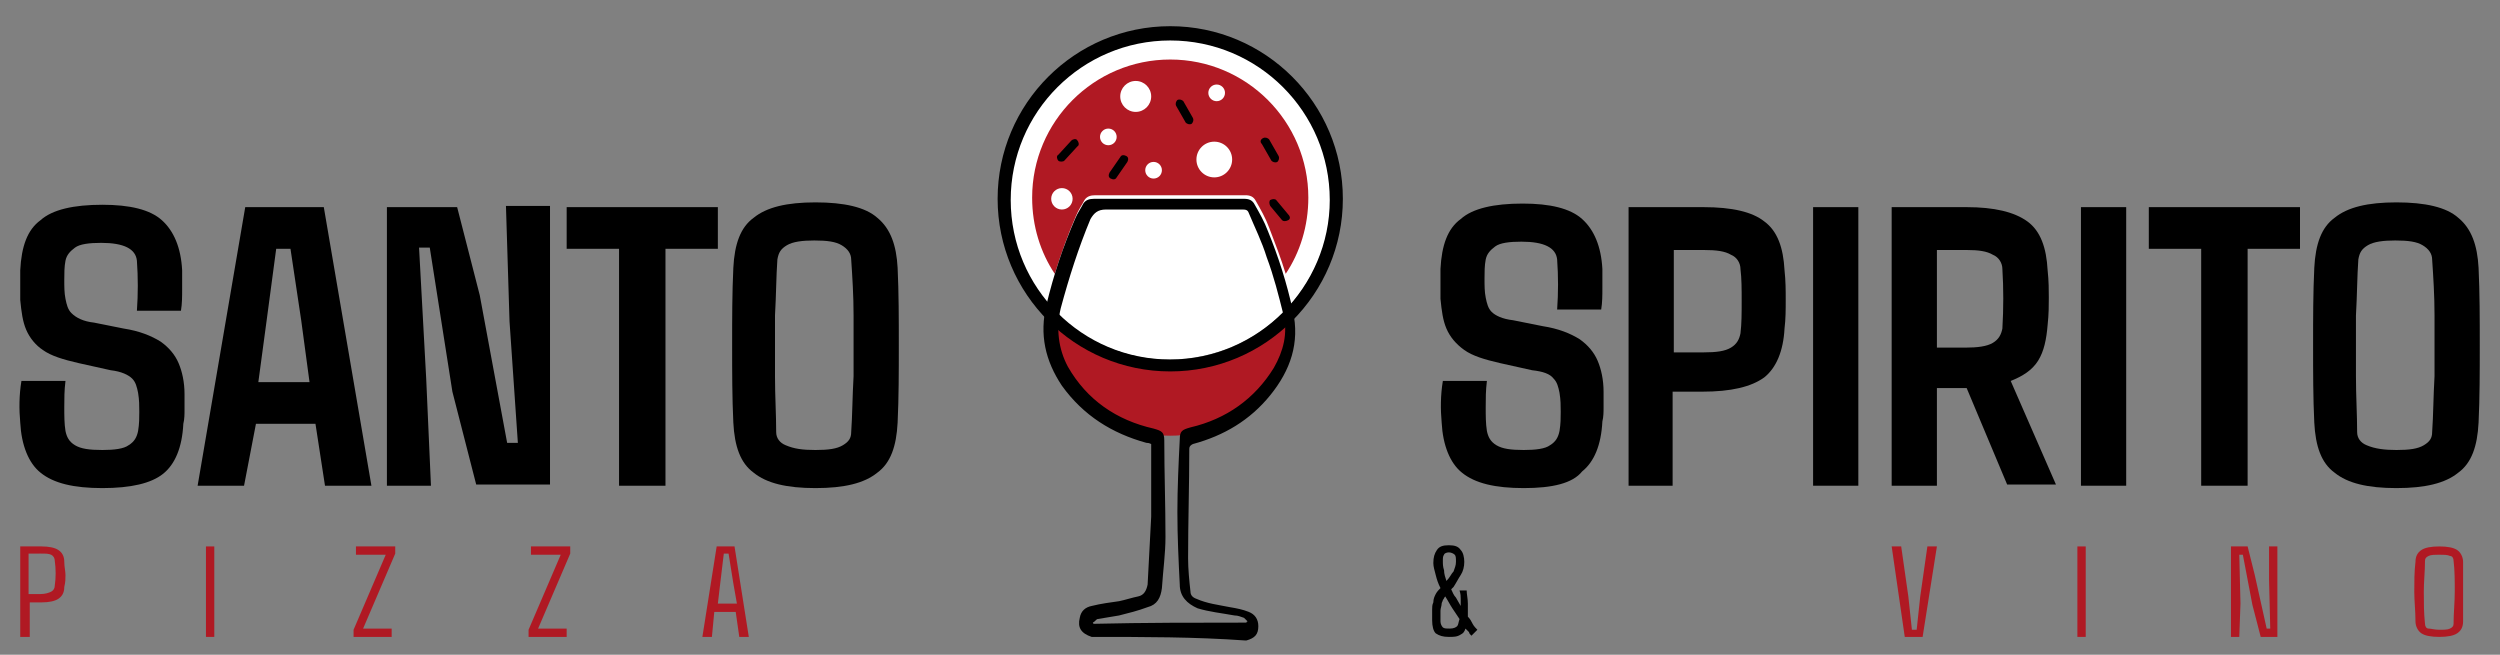
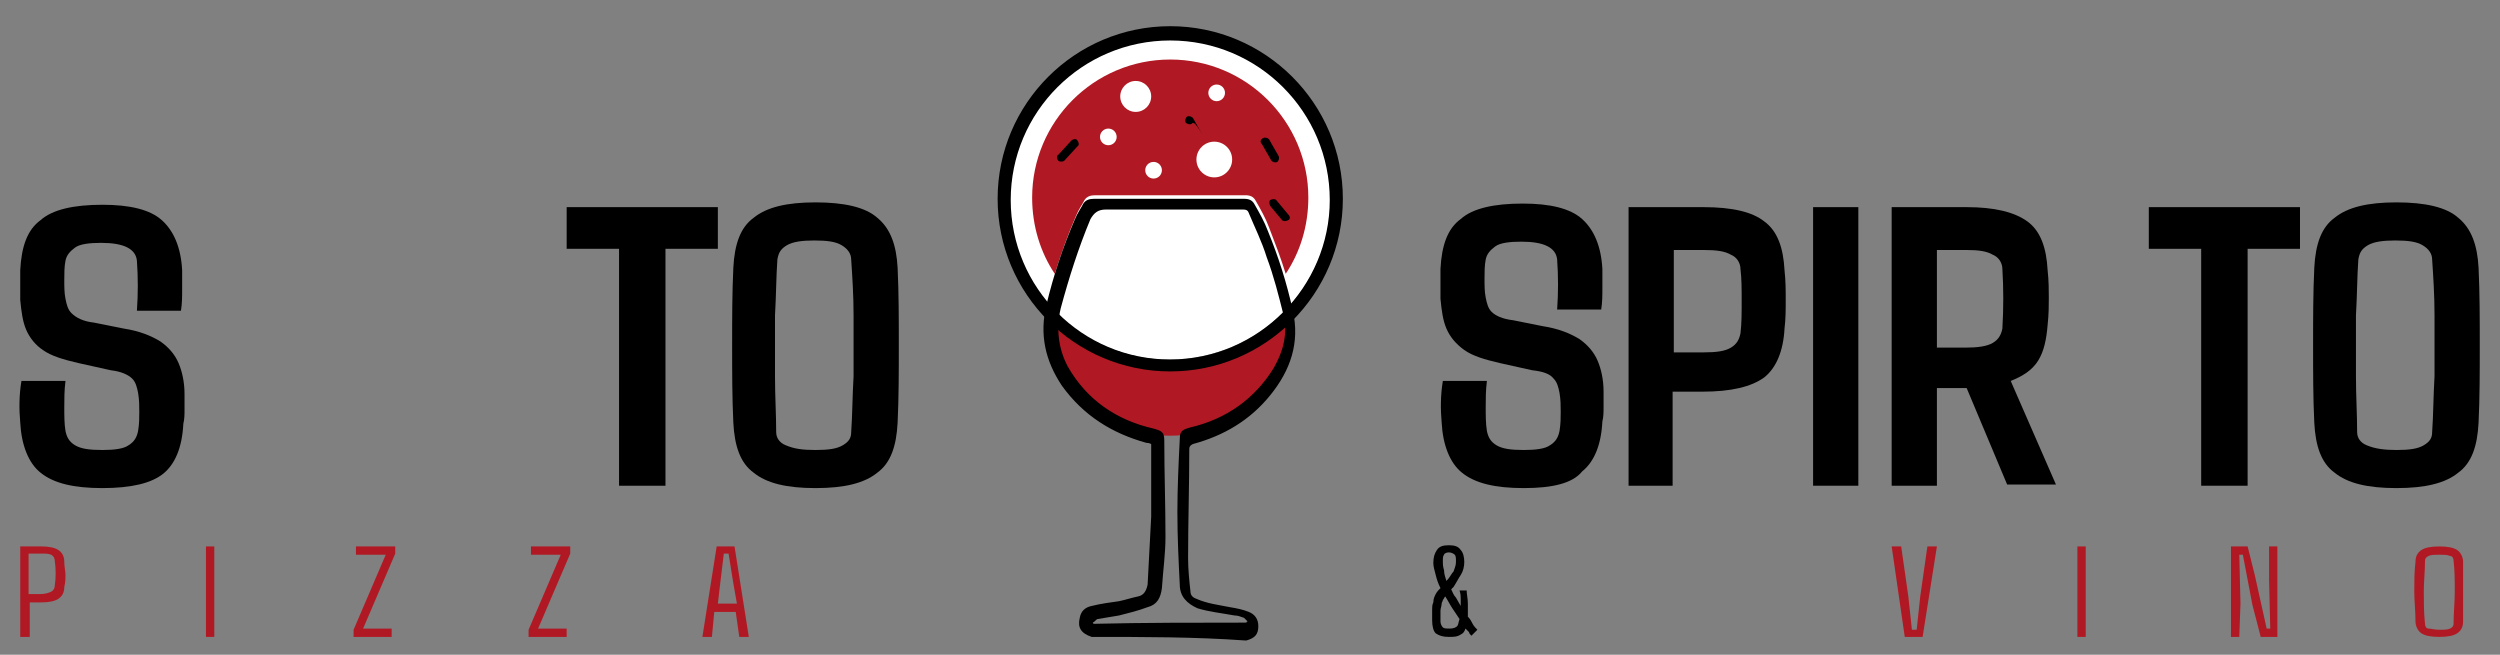
<svg xmlns="http://www.w3.org/2000/svg" version="1.1" id="Livello_1" x="0px" y="0px" width="210px" height="55px" viewBox="0 0 210 55" style="enable-background:new 0 0 210 55;" xml:space="preserve">
  <rect x="0" y="0" width="210" height="55" fill="#808080" stroke="none" />
  <style type="text/css">
	.st0{fill:#B01923;}
	.st1{fill:#FFFFFF;}
</style>
  <g>
    <g>
      <path d="M8.6,41c-2.4,0-4.1-0.4-5.2-1.3c-1-0.8-1.6-2.3-1.7-4.2c-0.1-1.1-0.1-2.3,0.1-3.5h3.7c-0.1,0.8-0.1,1.5-0.1,2.2    c0,0.7,0,1.4,0.1,2c0.1,0.5,0.3,0.9,0.8,1.2c0.5,0.3,1.2,0.4,2.3,0.4c1,0,1.8-0.1,2.2-0.4c0.5-0.3,0.7-0.7,0.8-1.2    c0.1-0.6,0.1-1.1,0.1-1.6c0-0.5,0-1-0.1-1.6c-0.1-0.5-0.2-0.9-0.5-1.2s-0.9-0.6-1.8-0.7l-2.7-0.6c-1.3-0.3-2.3-0.6-3-1.1    C3,29,2.5,28.4,2.2,27.7c-0.3-0.7-0.4-1.5-0.5-2.5c0-0.5,0-0.9,0-1.3c0-0.4,0-0.8,0-1.2c0.1-2,0.6-3.4,1.7-4.2    c1-0.9,2.8-1.3,5.2-1.3c2.3,0,4,0.4,5,1.3c1,0.9,1.6,2.3,1.7,4.2c0,0.4,0,1,0,1.6c0,0.6,0,1.2-0.1,1.8h-3.7c0.1-1.4,0.1-2.8,0-4.2    c-0.1-1-1.1-1.5-3-1.5c-1,0-1.8,0.1-2.2,0.4s-0.7,0.6-0.8,1.1c-0.1,0.5-0.1,1.1-0.1,1.6c0,0.6,0,1.1,0.1,1.6    c0.1,0.5,0.2,0.9,0.5,1.2C6.4,26.7,7,27,7.9,27.1l2.5,0.5c1.3,0.2,2.3,0.6,3.1,1.1c0.7,0.5,1.2,1.1,1.5,1.8    c0.3,0.7,0.5,1.6,0.5,2.6c0,0.4,0,0.9,0,1.3c0,0.4,0,0.8-0.1,1.2c-0.1,2-0.7,3.4-1.7,4.2C12.7,40.6,11,41,8.6,41z" />
-       <path d="M20.5,40.8h-3.9l4-23.4h6.6l4,23.4h-3.9l-0.8-5.2h-5L20.5,40.8z M22.4,26.9l-0.7,5.2h4.3l-0.7-5.2l-0.9-6h-1.2L22.4,26.9z    " />
-       <path d="M36.2,40.8h-3.7V17.4h5.9l1.9,7.4l2.3,12.4h0.9l-0.7-10.2l-0.3-9.7h3.7v23.4h-6.2l-2-7.8l-1.9-12.1h-0.9l0.6,11L36.2,40.8    z" />
      <path d="M55.8,40.8H52V20.9h-4.4v-3.5h12.7v3.5h-4.4V40.8z" />
      <path d="M68.5,41c-2.4,0-4.1-0.4-5.2-1.3c-1.1-0.8-1.6-2.2-1.7-4.2c-0.1-2.1-0.1-4.2-0.1-6.5s0-4.4,0.1-6.5c0.1-2,0.6-3.4,1.7-4.2    c1.1-0.9,2.8-1.3,5.2-1.3c2.4,0,4.2,0.4,5.2,1.3c1.1,0.9,1.6,2.3,1.7,4.2c0.1,2.1,0.1,4.3,0.1,6.5c0,2.2,0,4.4-0.1,6.5    c-0.1,2-0.6,3.4-1.7,4.2C72.6,40.6,70.9,41,68.5,41z M68.5,37.8c1.1,0,1.8-0.1,2.3-0.4c0.5-0.3,0.7-0.6,0.7-1.1    c0.1-1.4,0.1-3,0.2-4.7c0-1.7,0-3.4,0-5.1c0-1.7-0.1-3.2-0.2-4.7c0-0.5-0.3-0.9-0.8-1.2c-0.5-0.3-1.2-0.4-2.3-0.4    c-1,0-1.8,0.1-2.3,0.4c-0.5,0.3-0.7,0.6-0.8,1.2c-0.1,1.4-0.1,3-0.2,4.7c0,1.7,0,3.4,0,5.1c0,1.7,0.1,3.2,0.1,4.7    c0,0.5,0.3,0.9,0.8,1.1C66.7,37.7,67.4,37.8,68.5,37.8z" />
    </g>
    <g>
      <path class="st0" d="M2.4,53.5H1.7v-7.6h1.8c0.6,0,1.1,0.1,1.4,0.3c0.3,0.2,0.5,0.5,0.5,1c0,0.4,0.1,0.8,0.1,1.1s0,0.6-0.1,1    c0,0.5-0.2,0.8-0.5,1c-0.3,0.2-0.8,0.3-1.4,0.3h-1V53.5z M2.4,46.5v3.4h1c0.4,0,0.7-0.1,0.9-0.2c0.2-0.1,0.3-0.3,0.3-0.5    c0.1-0.7,0.1-1.4,0-2.1c0-0.2-0.1-0.4-0.3-0.5c-0.2-0.1-0.5-0.1-0.9-0.1H2.4z" />
      <path class="st0" d="M18,53.5h-0.7v-7.6H18V53.5z" />
      <path class="st0" d="M32.9,53.5h-3.2v-0.6l2.7-6.3h-2.5v-0.7h3.3v0.6l-2.7,6.3h2.4V53.5z" />
      <path class="st0" d="M47.6,53.5h-3.2v-0.6l2.7-6.3h-2.5v-0.7h3.3v0.6l-2.7,6.3h2.4V53.5z" />
      <path class="st0" d="M59.8,53.5h-0.8l1.2-7.6h1.5l1.2,7.6h-0.8l-0.3-2.1h-1.8L59.8,53.5z M60.5,49l-0.2,1.7h1.6L61.6,49l-0.4-2.5    h-0.4L60.5,49z" />
    </g>
    <path d="M121.7,53.5c-0.5,0-0.8-0.1-1.1-0.3c-0.2-0.2-0.3-0.6-0.3-1.1c0-0.4,0-0.7,0-0.9c0-0.2,0-0.4,0.1-0.6   c0-0.3,0.1-0.5,0.2-0.7c0.1-0.2,0.3-0.4,0.4-0.5c-0.2-0.4-0.3-0.7-0.4-1.1c-0.1-0.4-0.2-0.7-0.2-1c0-0.5,0.1-0.8,0.3-1.1   c0.2-0.3,0.5-0.4,1-0.4c0.5,0,0.8,0.1,1,0.4c0.2,0.2,0.3,0.6,0.3,1c0,0.4-0.1,0.8-0.3,1.1c-0.2,0.3-0.4,0.7-0.6,1   c0,0-0.1,0.1-0.1,0.1c0,0-0.1,0.1-0.1,0.1c0.1,0.2,0.2,0.5,0.4,0.7c0.1,0.2,0.3,0.5,0.4,0.7c0-0.2,0-0.4,0-0.6c0-0.2,0-0.4-0.1-0.7   l0.6,0c0,0.3,0.1,0.7,0.1,1.1c0,0.4,0,0.8,0,1.1c0.2,0.2,0.3,0.4,0.4,0.6c0.1,0.2,0.3,0.4,0.4,0.5l-0.5,0.5   c-0.1-0.1-0.2-0.2-0.2-0.3c-0.1-0.1-0.2-0.2-0.3-0.3c-0.1,0.3-0.2,0.4-0.4,0.5C122.4,53.5,122.1,53.5,121.7,53.5z M121.8,52.8   c0.3,0,0.5-0.1,0.6-0.2c0.1-0.1,0.1-0.3,0.2-0.6c-0.2-0.3-0.4-0.6-0.6-0.9c-0.2-0.3-0.4-0.7-0.6-1c-0.1,0.1-0.1,0.2-0.2,0.3   c0,0.1-0.1,0.2-0.1,0.3c0,0.2-0.1,0.4-0.1,0.6c0,0.2,0,0.5,0,0.9c0,0.2,0.1,0.4,0.2,0.5C121.3,52.8,121.5,52.8,121.8,52.8z    M121.5,48.8c0.3-0.3,0.4-0.6,0.6-0.8c0.1-0.3,0.2-0.5,0.2-0.8c0-0.3,0-0.5-0.1-0.6c-0.1-0.1-0.3-0.2-0.5-0.2   c-0.2,0-0.4,0.1-0.4,0.2c-0.1,0.1-0.1,0.3-0.1,0.5c0,0.3,0,0.5,0.1,0.8C121.3,48.2,121.4,48.5,121.5,48.8z" />
    <g>
      <path class="st0" d="M161.5,53.5H160l-1.1-7.6h0.8l0.6,4.2l0.3,2.8h0.4l0.3-2.8l0.6-4.2h0.8L161.5,53.5z" />
      <path class="st0" d="M175.2,53.5h-0.7v-7.6h0.7V53.5z" />
      <path class="st0" d="M188.1,53.5h-0.7v-7.6h1.4l0.6,2.4l1,4.5h0.3l-0.1-4.1l0-2.8h0.7v7.6h-1.4l-0.7-2.7l-0.8-4.2h-0.3l0.1,4.1    L188.1,53.5z" />
      <path class="st0" d="M204.9,53.5c-0.7,0-1.2-0.1-1.5-0.3c-0.3-0.2-0.5-0.6-0.5-1c0-0.9-0.1-1.7-0.1-2.5s0-1.7,0.1-2.5    c0-0.5,0.2-0.8,0.5-1c0.3-0.2,0.8-0.3,1.5-0.3c0.7,0,1.2,0.1,1.5,0.3c0.3,0.2,0.5,0.6,0.5,1c0,0.9,0,1.7,0,2.5s0,1.7,0,2.5    c0,0.5-0.2,0.8-0.5,1C206.1,53.4,205.6,53.5,204.9,53.5z M204.9,52.9c0.4,0,0.7,0,0.9-0.1c0.2-0.1,0.3-0.2,0.3-0.4    c0-0.9,0.1-1.8,0.1-2.7c0-0.9,0-1.8-0.1-2.6c0-0.2-0.1-0.4-0.3-0.4c-0.2-0.1-0.5-0.1-0.9-0.1c-0.4,0-0.7,0-0.9,0.1    c-0.2,0.1-0.3,0.2-0.3,0.4c0,0.9-0.1,1.7-0.1,2.6c0,0.9,0,1.8,0.1,2.7c0,0.2,0.1,0.4,0.3,0.4C204.2,52.8,204.5,52.9,204.9,52.9z" />
    </g>
    <g>
      <g>
        <path d="M128,41c-2.4,0-4.1-0.4-5.2-1.3c-1-0.8-1.6-2.3-1.7-4.2c-0.1-1.1-0.1-2.3,0.1-3.5h3.7c-0.1,0.8-0.1,1.5-0.1,2.2     c0,0.7,0,1.4,0.1,2c0.1,0.5,0.3,0.9,0.8,1.2c0.5,0.3,1.2,0.4,2.3,0.4c1,0,1.8-0.1,2.2-0.4c0.5-0.3,0.7-0.7,0.8-1.2     c0.1-0.6,0.1-1.1,0.1-1.6c0-0.5,0-1-0.1-1.6c-0.1-0.5-0.2-0.9-0.5-1.2c-0.3-0.4-0.9-0.6-1.8-0.7l-2.7-0.6c-1.3-0.3-2.3-0.6-3-1.1     c-0.7-0.5-1.2-1.1-1.5-1.8c-0.3-0.7-0.4-1.5-0.5-2.5c0-0.5,0-0.9,0-1.3c0-0.4,0-0.8,0-1.2c0.1-2,0.6-3.4,1.7-4.2     c1-0.9,2.8-1.3,5.2-1.3c2.3,0,4,0.4,5,1.3c1,0.9,1.6,2.3,1.7,4.2c0,0.4,0,1,0,1.6c0,0.6,0,1.2-0.1,1.8h-3.7     c0.1-1.4,0.1-2.8,0-4.2c-0.1-1-1.1-1.5-3-1.5c-1,0-1.8,0.1-2.2,0.4s-0.7,0.6-0.8,1.1c-0.1,0.5-0.1,1.1-0.1,1.6     c0,0.6,0,1.1,0.1,1.6c0.1,0.5,0.2,0.9,0.5,1.2s0.9,0.6,1.8,0.7l2.5,0.5c1.3,0.2,2.3,0.6,3.1,1.1c0.7,0.5,1.2,1.1,1.5,1.8     c0.3,0.7,0.5,1.6,0.5,2.6c0,0.4,0,0.9,0,1.3c0,0.4,0,0.8-0.1,1.2c-0.1,2-0.7,3.4-1.7,4.2C132.1,40.6,130.4,41,128,41z" />
        <path d="M140.6,40.8h-3.8V17.4h6.3c2.4,0,4.1,0.4,5.1,1.2c1.1,0.8,1.6,2.2,1.7,4.1c0.1,0.9,0.1,1.7,0.1,2.5c0,0.8,0,1.6-0.1,2.4     c-0.1,1.9-0.7,3.3-1.7,4.1c-1.1,0.8-2.8,1.2-5.2,1.2h-2.5V40.8z M140.6,20.9v8.7h2.5c1.1,0,1.8-0.1,2.3-0.4     c0.5-0.3,0.7-0.7,0.8-1.2c0.1-0.8,0.1-1.7,0.1-2.7c0-1,0-1.9-0.1-2.7c0-0.5-0.3-1-0.8-1.2c-0.5-0.3-1.2-0.4-2.3-0.4H140.6z" />
        <path d="M156.1,40.8h-3.8V17.4h3.8V40.8z" />
        <path d="M162.7,40.8h-3.8V17.4h6.3c2.3,0,4,0.4,5.1,1.2c1.1,0.8,1.6,2.2,1.7,4.1c0.1,0.9,0.1,1.7,0.1,2.3c0,0.6,0,1.4-0.1,2.3     c-0.1,1.2-0.3,2.2-0.8,3c-0.5,0.8-1.3,1.3-2.3,1.7l3.8,8.7h-4.1l-3.4-8.1h-2.5V40.8z M162.7,20.9v8.3h2.4c1,0,1.8-0.1,2.3-0.4     c0.5-0.3,0.7-0.7,0.8-1.2c0.1-1.7,0.1-3.4,0-5c0-0.5-0.3-1-0.8-1.2c-0.5-0.3-1.2-0.4-2.2-0.4H162.7z" />
-         <path d="M178.6,40.8h-3.8V17.4h3.8V40.8z" />
        <path d="M188.7,40.8h-3.8V20.9h-4.4v-3.5h12.7v3.5h-4.4V40.8z" />
        <path d="M201.3,41c-2.4,0-4.1-0.4-5.2-1.3c-1.1-0.8-1.6-2.2-1.7-4.2c-0.1-2.1-0.1-4.2-0.1-6.5s0-4.4,0.1-6.5     c0.1-2,0.6-3.4,1.7-4.2c1.1-0.9,2.8-1.3,5.2-1.3c2.4,0,4.2,0.4,5.2,1.3c1.1,0.9,1.6,2.3,1.7,4.2c0.1,2.1,0.1,4.3,0.1,6.5     c0,2.2,0,4.4-0.1,6.5c-0.1,2-0.6,3.4-1.7,4.2C205.4,40.6,203.7,41,201.3,41z M201.3,37.8c1.1,0,1.8-0.1,2.3-0.4     c0.5-0.3,0.7-0.6,0.7-1.1c0.1-1.4,0.1-3,0.2-4.7c0-1.7,0-3.4,0-5.1c0-1.7-0.1-3.2-0.2-4.7c0-0.5-0.3-0.9-0.8-1.2     c-0.5-0.3-1.2-0.4-2.3-0.4c-1,0-1.8,0.1-2.3,0.4c-0.5,0.3-0.7,0.6-0.8,1.2c-0.1,1.4-0.1,3-0.2,4.7c0,1.7,0,3.4,0,5.1     c0,1.7,0.1,3.2,0.1,4.7c0,0.5,0.3,0.9,0.8,1.1C199.5,37.7,200.3,37.8,201.3,37.8z" />
      </g>
    </g>
    <g>
      <circle class="st1" cx="98.2" cy="16.6" r="13.6" />
      <g>
        <g>
          <path class="st0" d="M90.4,18.1c0.2-0.5,0.5-0.9,0.7-1.3c0.2-0.3,0.5-0.4,0.9-0.4c4.2,0,8.4,0,12.6,0c0.4,0,0.7,0.1,0.9,0.5      c0.4,0.7,0.8,1.4,1.1,2.2c0.5,1.3,1,2.6,1.4,3.9c1.2-1.8,1.9-4,1.9-6.4c0-6.4-5.2-11.6-11.6-11.6c-6.4,0-11.6,5.2-11.6,11.6      c0,2.4,0.7,4.6,1.9,6.4C89.1,21.4,89.7,19.7,90.4,18.1z" />
        </g>
        <g>
          <path class="st0" d="M98.3,31c-4.1,0-7.5-1.4-10-4.4c0.2,5.9,4.4,10,10,10c5.5,0,9.7-4.1,9.9-10C105.6,29.6,102.4,31,98.3,31z" />
        </g>
        <g>
          <path d="M98.3,2.2c-8,0-14.5,6.5-14.5,14.5c0,8,6.5,14.5,14.5,14.5s14.5-6.5,14.5-14.5C112.8,8.7,106.3,2.2,98.3,2.2z       M98.3,30.2c-7.4,0-13.4-6-13.4-13.4c0-7.4,6-13.4,13.4-13.4c7.4,0,13.4,6,13.4,13.4C111.7,24.1,105.7,30.2,98.3,30.2z" />
        </g>
        <circle class="st1" cx="102" cy="13.4" r="1.5" />
        <circle class="st1" cx="93.1" cy="11.5" r="0.7" />
        <circle class="st1" cx="101.5" cy="19.7" r="0.7" />
        <circle class="st1" cx="96.9" cy="14.3" r="0.7" />
        <circle class="st1" cx="102.2" cy="7.8" r="0.7" />
-         <path d="M100.1,10.4L100.1,10.4c-0.2,0.1-0.4,0-0.5-0.1l-0.8-1.4c-0.1-0.2,0-0.4,0.1-0.5l0,0c0.2-0.1,0.4,0,0.5,0.1l0.8,1.4     C100.3,10.1,100.2,10.3,100.1,10.4z" />
+         <path d="M100.1,10.4L100.1,10.4c-0.2,0.1-0.4,0-0.5-0.1c-0.1-0.2,0-0.4,0.1-0.5l0,0c0.2-0.1,0.4,0,0.5,0.1l0.8,1.4     C100.3,10.1,100.2,10.3,100.1,10.4z" />
        <path d="M88.9,13.5L88.9,13.5c-0.1-0.1-0.2-0.4,0-0.5l1.1-1.2c0.1-0.1,0.4-0.2,0.5,0v0c0.1,0.1,0.2,0.4,0,0.5l-1.1,1.2     C89.3,13.6,89,13.6,88.9,13.5z" />
        <path d="M108.2,18.5L108.2,18.5c-0.2,0.1-0.4,0.1-0.5,0l-1-1.2c-0.1-0.2-0.1-0.4,0-0.5l0,0c0.2-0.1,0.4-0.1,0.5,0l1,1.2     C108.4,18.2,108.4,18.4,108.2,18.5z" />
-         <path d="M93.3,15L93.3,15c-0.2-0.1-0.2-0.3-0.1-0.5l0.9-1.3c0.1-0.2,0.3-0.2,0.5-0.1v0c0.2,0.1,0.2,0.3,0.1,0.5l-0.9,1.3     C93.7,15.1,93.5,15.1,93.3,15z" />
-         <circle class="st1" cx="89.2" cy="16.7" r="0.9" />
        <circle class="st1" cx="95.4" cy="8.1" r="1.3" />
        <path d="M106.1,11.6L106.1,11.6c0.2-0.1,0.4,0,0.5,0.1l0.8,1.4c0.1,0.2,0,0.4-0.1,0.5l0,0c-0.2,0.1-0.4,0-0.5-0.1l-0.8-1.4     C105.8,11.9,105.9,11.7,106.1,11.6z" />
        <g>
          <path d="M91.7,53.5c-0.9-0.3-1.2-0.8-1-1.6c0.1-0.6,0.5-0.9,1-1c0.8-0.2,1.6-0.3,2.3-0.4c0.5-0.1,1.1-0.3,1.6-0.4      c0.5-0.1,0.7-0.5,0.8-1c0.1-1.9,0.2-3.8,0.3-5.7c0-2,0-4.1,0-6.1c-0.2-0.1-0.3-0.1-0.4-0.1c-2.9-0.8-5.3-2.3-7.1-4.8      c-1.4-2.1-1.9-4.3-1.3-6.8c0.6-2.5,1.4-4.9,2.4-7.2c0.2-0.5,0.5-0.9,0.7-1.3c0.2-0.3,0.5-0.4,0.9-0.4c4.2,0,8.4,0,12.6,0      c0.4,0,0.7,0.1,0.9,0.5c0.4,0.7,0.8,1.4,1.1,2.2c0.9,2.2,1.6,4.4,2.1,6.7c0.6,2.7-0.2,5-1.9,7.1c-1.7,2.1-3.9,3.4-6.5,4.1      c-0.2,0.1-0.3,0.2-0.3,0.4c0,3.1-0.1,6.1-0.1,9.2c0,0.9,0.1,1.9,0.2,2.8c0,0.3,0.2,0.5,0.5,0.6c0.9,0.4,1.8,0.5,2.8,0.7      c0.6,0.1,1.1,0.2,1.6,0.4c0.5,0.2,0.8,0.6,0.8,1.2c0,0.7-0.3,1-1,1.2c0,0,0,0-0.1,0C100.4,53.5,96.1,53.5,91.7,53.5z       M104.7,52.3c0,0,0-0.1,0.1-0.1c-0.1-0.1-0.2-0.2-0.3-0.3c-0.3-0.1-0.5-0.2-0.8-0.2c-1.1-0.2-2.1-0.3-3.1-0.6      c-0.9-0.4-1.5-1-1.5-2c-0.1-2-0.2-4-0.2-6.1c0-2,0.1-4.1,0.2-6.1c0-0.7,0.2-0.8,0.9-1c3-0.7,5.4-2.4,7-5      c0.8-1.4,1.2-2.9,0.8-4.5c-0.4-1.6-0.8-3.2-1.4-4.8c-0.4-1.3-1-2.5-1.5-3.7c-0.1-0.3-0.3-0.3-0.6-0.3c-3.8,0-7.6,0-11.4,0      c-0.7,0-1,0.3-1.3,0.8c-1,2.4-1.8,4.9-2.5,7.5c-0.4,1.7-0.2,3.4,0.6,4.9c1.6,2.8,4.1,4.5,7.2,5.2c0.7,0.2,0.9,0.3,0.9,1      c0,2.7,0.1,5.4,0.1,8.1c0,1.4-0.2,2.8-0.3,4.3c-0.1,0.8-0.4,1.4-1.2,1.6c-0.8,0.3-1.6,0.5-2.4,0.7c-0.6,0.1-1.2,0.2-1.8,0.3      c-0.1,0-0.2,0.2-0.4,0.3c0,0,0,0.1,0.1,0.1C96.1,52.3,100.4,52.3,104.7,52.3z" />
        </g>
      </g>
    </g>
  </g>
</svg>